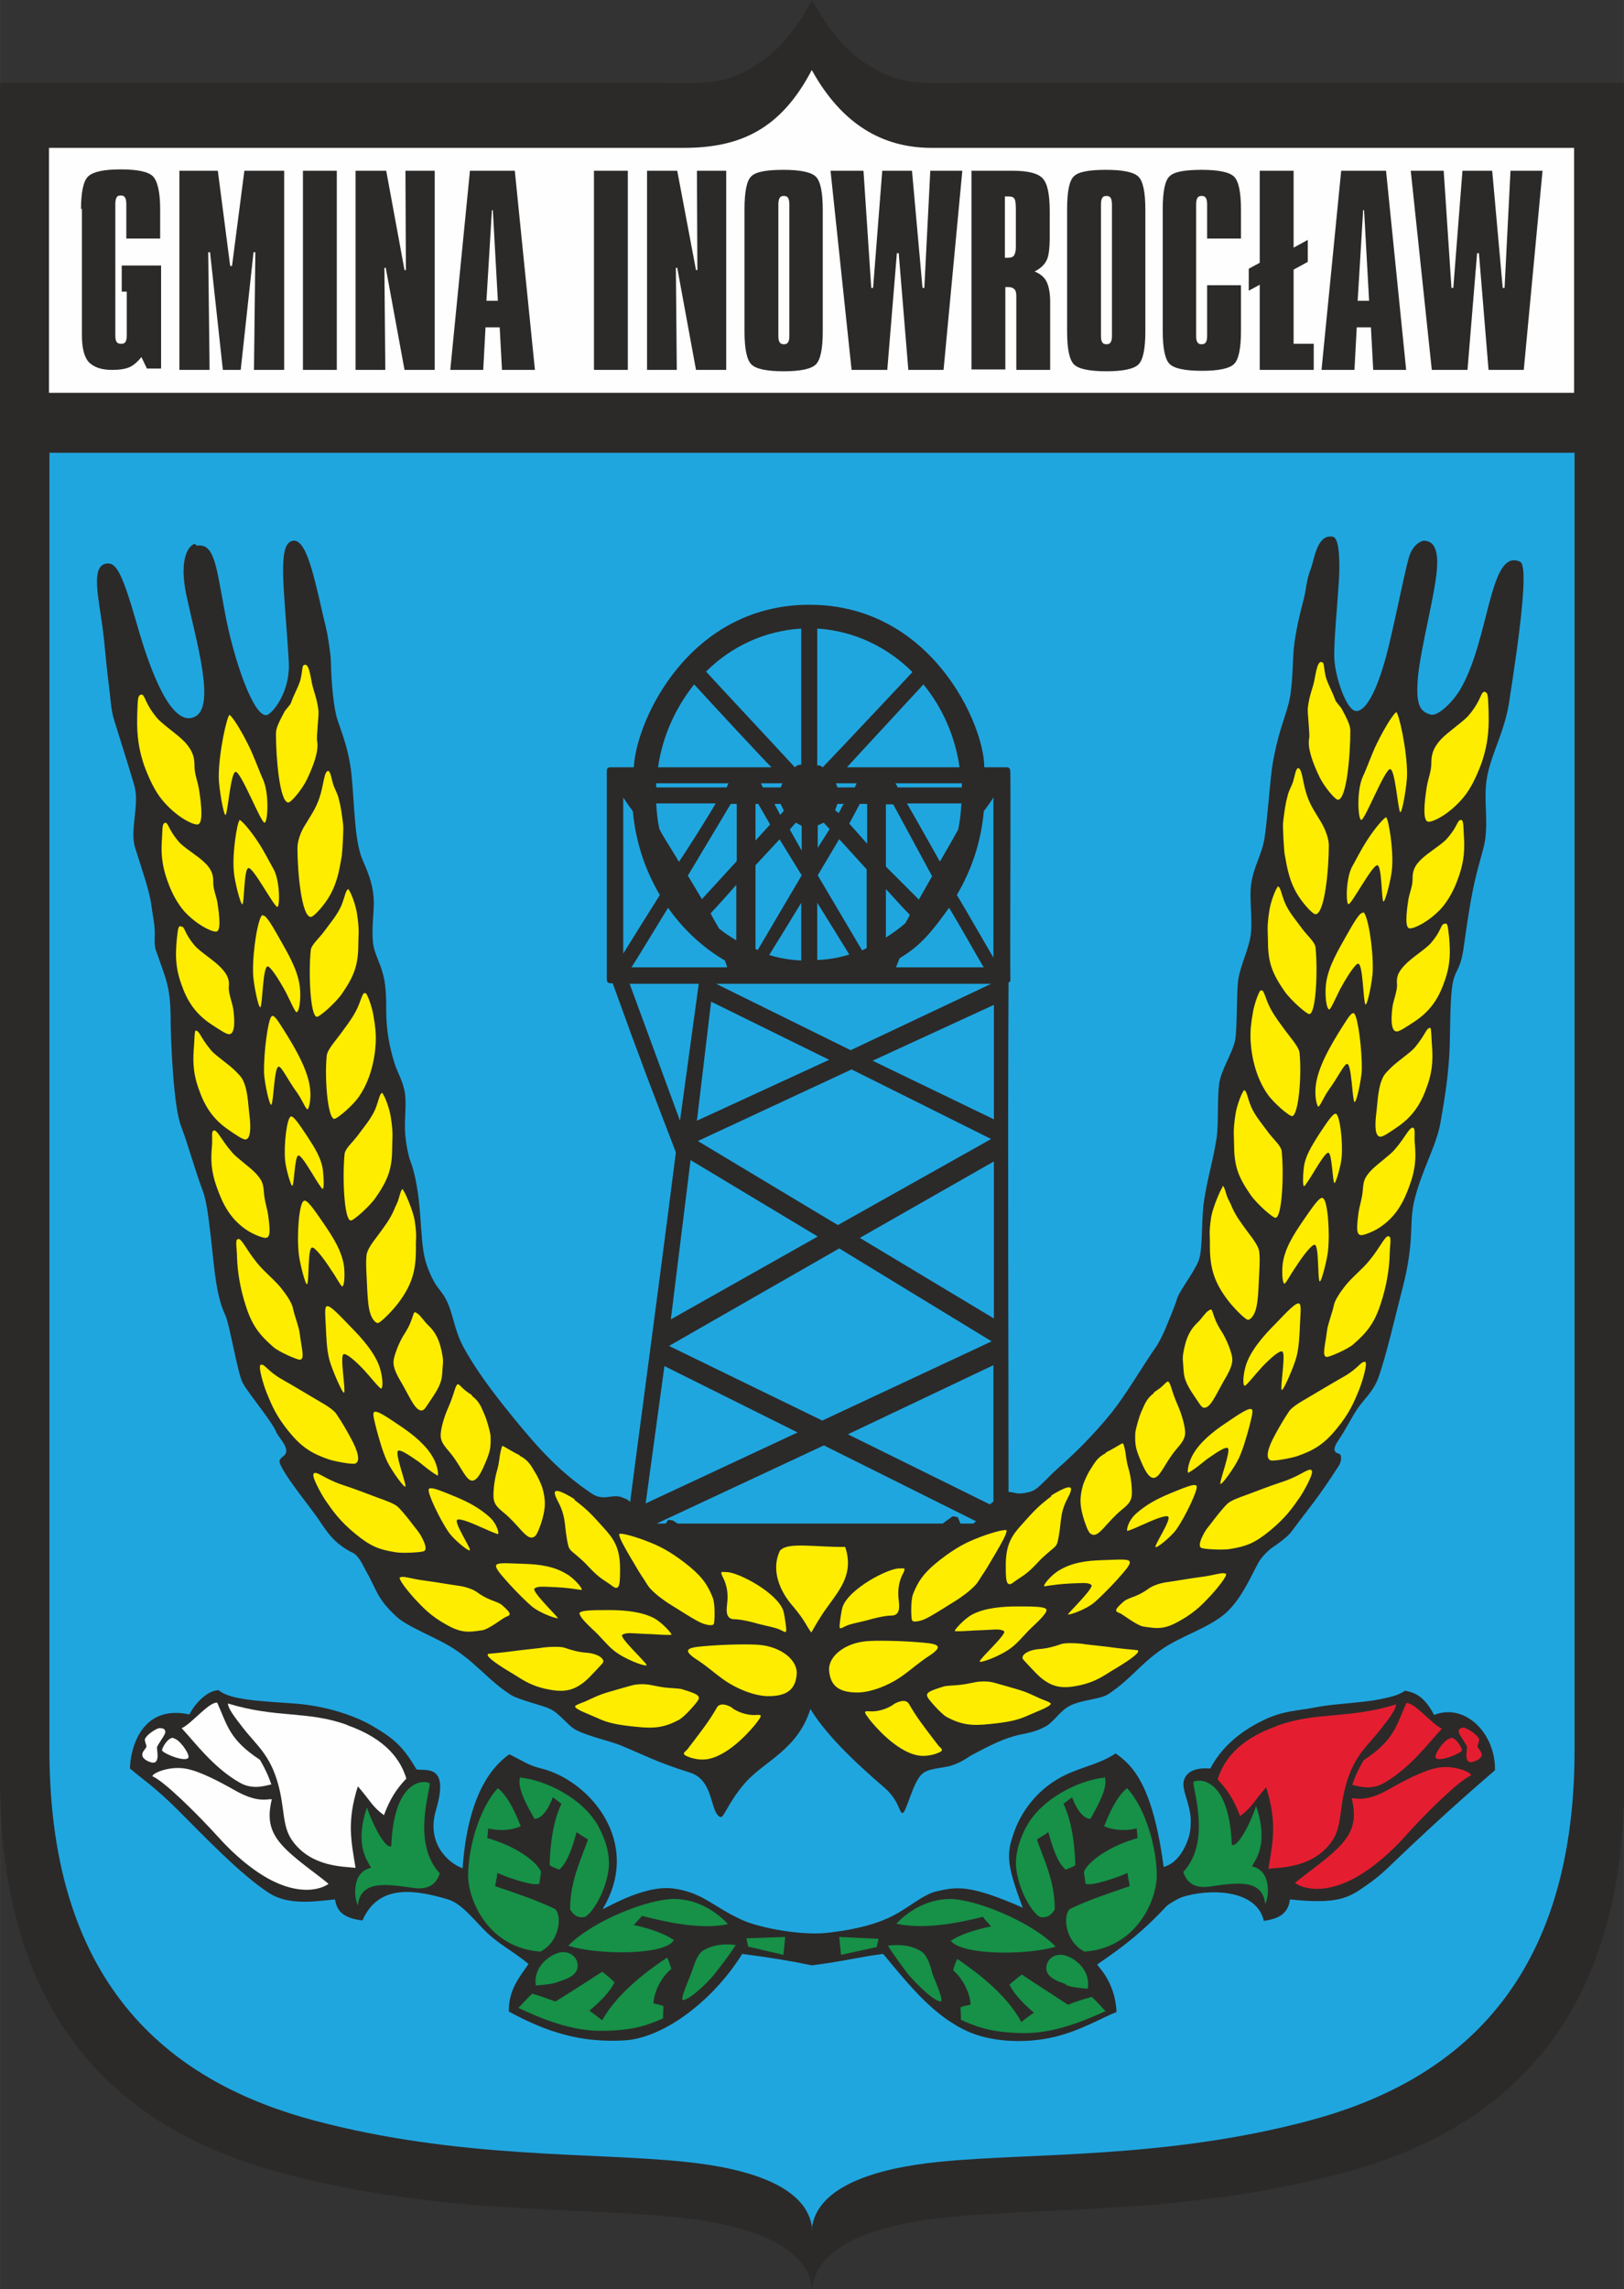
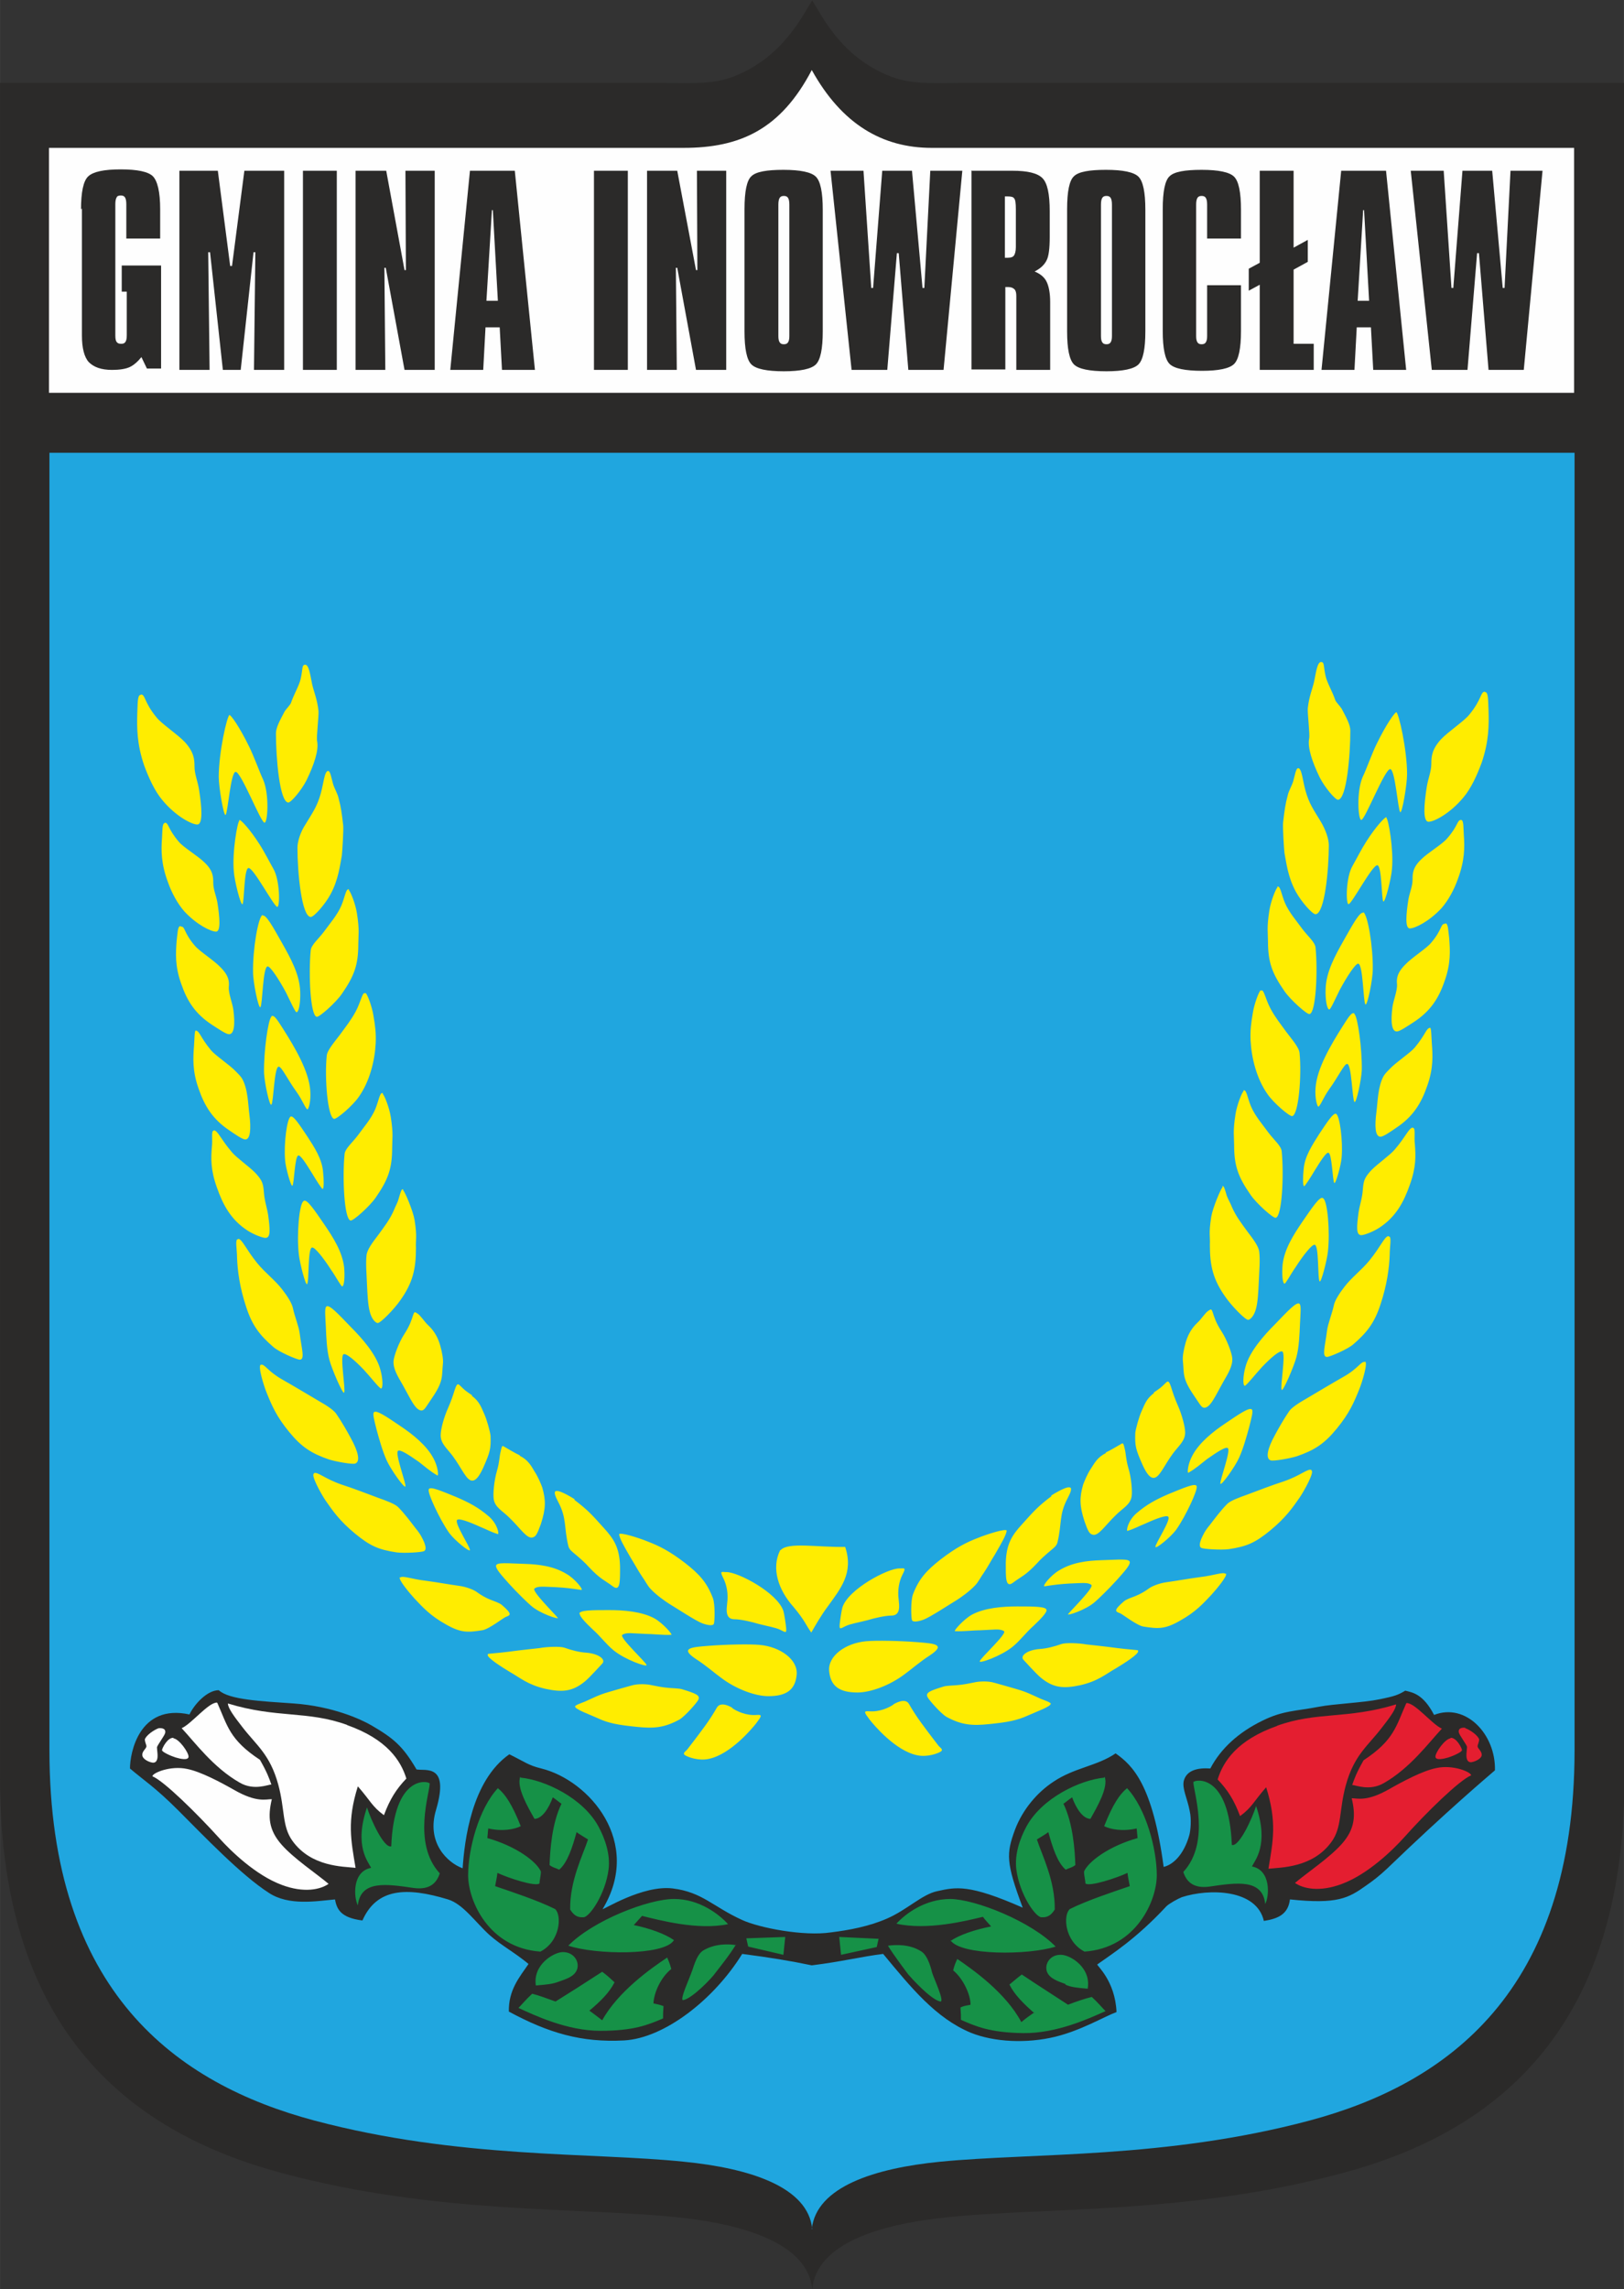
<svg xmlns="http://www.w3.org/2000/svg" xml:space="preserve" width="35.491mm" height="50mm" version="1.1" style="shape-rendering:geometricPrecision; text-rendering:geometricPrecision; image-rendering:optimizeQuality; fill-rule:evenodd; clip-rule:evenodd" viewBox="0 0 3549 5000">
  <rect x="0" y="0" width="3549" height="5000" fill="#333333" stroke="none" />
  <defs>
    <style type="text/css">
   
    .fil2 {fill:#FEFEFE}
    .fil0 {fill:#2B2A29}
    .fil4 {fill:#FFED00}
    .fil5 {fill:#E41E30}
    .fil1 {fill:#20A6DF}
    .fil6 {fill:#169147}
    .fil3 {fill:#2B2A29;fill-rule:nonzero}
   
  </style>
  </defs>
  <g id="Warstwa_x0020_1">
    <g id="_2024910662736">
      <path class="fil0" d="M1775 5000c-10,-99 -148,-142 -298,-157 -215,-22 -524,-6 -860,-96 -319,-85 -617,-298 -617,-861l0 -3705c483,0 967,0 1450,0 73,1 110,2 151,-13 111,-42 154,-137 174,-167l0 0c20,30 62,125 174,167 41,15 78,14 151,13 483,0 967,0 1450,0l0 3705c0,563 -298,776 -617,861 -336,90 -645,74 -860,96 -150,15 -288,57 -298,157l0 0z" />
      <path class="fil1" d="M1775 4869c-9,-93 -139,-133 -280,-147 -202,-21 -492,-6 -808,-90 -300,-80 -579,-280 -579,-809l0 -2834c1111,0 2222,0 3333,0l0 2834c0,529 -280,729 -579,809 -315,84 -605,70 -808,90 -141,14 -270,54 -280,147l0 0z" />
      <path class="fil2" d="M108 323c462,0 924,0 1386,0 123,0 212,-40 280,-170 66,119 155,170 262,170l1404 0 0 535 -3333 0 0 -535z" />
      <path class="fil3" d="M1298 373l74 0 0 435 -74 0 0 -435zm116 0l66 0 41 217 3 0 -1 -217 64 0 0 435 -66 0 -41 -223 -3 0 2 223 -65 0 0 -435zm287 74l0 287c0,7 1,11 3,14 2,3 5,4 9,4 4,0 7,-1 9,-4 2,-3 3,-7 3,-14l0 -287c0,-7 -1,-12 -3,-15 -2,-3 -5,-4 -9,-4 -4,0 -7,1 -9,4 -2,3 -3,8 -3,15zm-74 10c0,-39 5,-63 15,-72 10,-10 34,-14 70,-14 37,0 61,5 71,15 10,10 15,34 15,72l0 266c0,38 -5,62 -15,72 -10,10 -34,15 -70,15 -37,0 -61,-5 -71,-15 -10,-10 -15,-34 -15,-72l0 -266zm188 -84l72 0 17 256 4 0 20 -256 65 0 23 256 4 0 13 -256 70 0 -41 435 -77 0 -21 -255 -4 0 -21 255 -78 0 -46 -435zm381 57l0 133c1,0 2,0 4,0 1,0 2,0 3,0 7,0 11,-2 13,-5 2,-3 4,-9 4,-18l0 -83c0,-13 -1,-21 -4,-24 -2,-3 -7,-4 -15,-4l-5 0zm-74 -57l91 0c32,0 54,5 65,16 11,11 16,35 16,72l0 57c0,24 -2,42 -7,51 -5,10 -14,18 -26,24 12,5 21,12 26,22 5,10 8,25 8,45l0 148 -74 0 0 -161c0,-7 -1,-12 -4,-15 -3,-3 -7,-5 -14,-5 -1,0 -2,0 -3,0 -1,0 -2,0 -3,0l0 180 -74 0 0 -435zm284 74l0 287c0,7 1,11 3,14 2,3 5,4 9,4 4,0 7,-1 9,-4 2,-3 3,-7 3,-14l0 -287c0,-7 -1,-12 -3,-15 -2,-3 -5,-4 -9,-4 -4,0 -7,1 -9,4 -2,3 -3,8 -3,15zm-74 10c0,-39 5,-63 15,-72 10,-10 34,-14 70,-14 37,0 61,5 71,15 10,10 15,34 15,72l0 266c0,38 -5,62 -15,72 -10,10 -34,15 -70,15 -37,0 -61,-5 -71,-15 -10,-10 -15,-34 -15,-72l0 -266zm380 0l0 64 -74 0 0 -74c0,-7 -1,-12 -3,-15 -2,-3 -5,-4 -9,-4 -4,0 -7,1 -9,4 -2,3 -3,8 -3,15l0 287c0,7 1,11 3,14 2,3 5,4 9,4 4,0 7,-1 9,-4 2,-3 3,-7 3,-14l0 -111 74 0 0 100c0,38 -5,62 -15,72 -10,10 -34,15 -70,15 -37,0 -61,-5 -71,-15 -10,-10 -15,-34 -15,-72l0 -266c0,-39 5,-63 15,-72 10,-10 34,-14 70,-14 37,0 61,5 71,15 10,10 15,34 15,72zm41 -84l74 0 0 168 31 -17 0 48 -31 17 0 162 44 0 0 57 -118 0 0 -186 -24 13 0 -48 24 -13 0 -201zm226 86l-12 198 25 0 -11 -198 -2 0zm-49 -86l99 0 44 435 -72 0 -5 -93 -31 0 -5 93 -72 0 43 -435zm153 0l72 0 17 256 4 0 20 -256 65 0 23 256 4 0 13 -256 70 0 -41 435 -77 0 -21 -255 -4 0 -21 255 -78 0 -46 -435z" />
      <path class="fil3" d="M177 458c0,-38 5,-63 16,-73 11,-10 34,-15 71,-15 36,0 60,5 70,15 10,10 16,34 16,72l0 64 -74 0 0 -75c0,-7 -1,-12 -3,-15 -2,-3 -5,-4 -9,-4 -4,0 -8,1 -9,4 -2,3 -3,8 -3,15l0 287c0,7 1,12 3,14 2,3 5,4 10,4 4,0 7,-1 9,-4 2,-3 3,-7 3,-15l0 -95 -11 0 0 -57 86 0 0 225 -31 0 -12 -25c-8,10 -17,18 -26,22 -9,4 -22,6 -38,6 -24,0 -40,-6 -51,-17 -10,-11 -15,-31 -15,-58l0 -278zm212 -85l87 0 27 208 4 0 27 -208 87 0 0 435 -66 0 3 -257 -4 0 -28 257 -39 0 -28 -257 -4 0 3 257 -66 0 0 -435zm273 0l74 0 0 435 -74 0 0 -435zm116 0l66 0 40 217 3 0 -1 -217 64 0 0 435 -66 0 -41 -223 -3 0 2 223 -65 0 0 -435zm297 86l-12 198 25 0 -11 -198 -2 0zm-49 -86l99 0 44 435 -72 0 -5 -93 -31 0 -5 93 -72 0 43 -435z" />
-       <path class="fil0" d="M430 1192c38,-6 42,42 60,138 20,112 65,238 93,232 12,-3 52,-50 48,-117 -9,-156 -27,-260 10,-264 32,-3 49,98 72,193 3,12 10,57 10,70 1,42 5,100 15,130 11,32 25,68 30,117 7,66 6,147 25,189 16,36 23,59 24,90 0,25 -5,58 -2,88 2,24 16,44 23,74 6,23 6,56 6,74 0,45 7,81 18,116 6,20 17,36 22,61 5,24 0,55 1,86 1,27 8,56 10,62 30,78 20,172 35,224 2,8 10,30 20,47 8,14 18,22 27,41 14,30 16,63 36,100 27,49 62,96 105,149 60,74 107,125 176,171 26,17 44,-1 66,8 7,3 12,4 17,10 16,-125 60,-449 100,-764 -50,-130 -75,-194 -138,-369 -11,0 -13,-2 -13,-11 0,-228 0,-398 0,-452 0,-9 4,-9 12,-9 15,0 31,0 47,0 6,-106 123,-355 384,-355 266,0 382,261 382,355 13,0 30,0 45,0 11,0 12,1 12,16 1,91 -1,369 0,450 0,3 -4,3 -4,5 -2,394 0,762 0,1112 6,0 12,2 19,3 4,1 27,0 40,-9 12,-8 29,-28 47,-44 35,-31 76,-70 119,-123 34,-43 62,-93 100,-148 2,-4 10,-16 20,-41 9,-22 17,-40 24,-62 7,-20 44,-65 49,-90 6,-26 4,-91 9,-120 8,-54 19,-84 28,-141 4,-29 1,-79 5,-115 4,-32 28,-65 35,-96 5,-24 3,-105 7,-133 5,-32 22,-64 27,-96 5,-31 -3,-81 1,-111 6,-44 24,-64 30,-106 6,-43 10,-102 15,-143 3,-25 9,-52 16,-78 9,-32 21,-62 25,-88 5,-35 5,-70 7,-98 4,-41 14,-80 23,-115 5,-21 5,-38 14,-61 8,-20 13,-71 42,-72 8,0 21,-5 21,68 0,44 -13,156 -11,199 2,40 26,112 47,114 22,2 46,-46 65,-115 16,-58 39,-177 50,-217 9,-35 32,-41 36,-40 5,2 32,-1 26,65 -5,57 -34,164 -41,230 -5,59 1,78 28,85 14,4 45,-24 63,-53 66,-110 64,-312 132,-281 19,9 -1,160 -25,313 -4,23 -12,50 -22,77 -10,27 -20,53 -25,79 -9,49 3,92 -5,142 -4,23 -17,59 -27,110 -9,45 -17,106 -20,126 -8,51 -20,43 -25,85 -5,40 -3,103 -6,150 -4,59 -12,102 -19,143 -9,52 -42,105 -58,174 -6,26 -5,52 -7,82 -2,31 -8,66 -15,94 -20,78 -39,161 -56,208 -11,30 -32,47 -46,68 -15,23 -23,41 -41,68 -11,16 -12,26 0,29 11,3 4,23 0,28 -45,70 -63,89 -103,143 -6,9 -30,27 -41,34 -14,10 -28,26 -34,39 -20,39 -39,79 -70,106 -39,33 -96,48 -140,79 -47,33 -65,63 -114,96 -17,12 -55,12 -83,25 -23,11 -36,35 -53,45 -30,17 -51,16 -73,23 -28,8 -57,23 -91,41 -7,4 -22,16 -45,23 -21,6 -50,5 -64,19 -19,18 -33,81 -41,84 -8,3 -6,-25 -40,-55 -49,-42 -124,-109 -162,-172 -28,90 -102,114 -144,163 -37,43 -45,76 -53,73 -23,-10 -13,-80 -66,-97 -74,-23 -104,-40 -153,-60 -25,-10 -66,-18 -96,-33 -18,-9 -36,-37 -59,-47 -15,-7 -67,-19 -84,-30 -47,-30 -71,-65 -122,-99 -37,-25 -102,-48 -128,-72 -43,-40 -42,-57 -67,-101 -5,-9 -15,-32 -28,-38 -36,-18 -52,-39 -68,-63 -22,-34 -70,-90 -88,-125 -7,-13 -5,-16 4,-23 19,-14 -9,-39 -15,-52 -10,-25 -60,-83 -74,-109 -11,-21 -28,-127 -38,-148 -19,-40 -23,-93 -31,-167 -5,-41 -9,-80 -18,-104 -18,-48 -32,-101 -47,-140 -17,-43 -22,-179 -23,-220 0,-87 -8,-95 -33,-167 -4,-13 -1,-32 -2,-42 -1,-20 -4,-29 -7,-53 -4,-32 -21,-80 -36,-128 -12,-40 11,-94 -2,-137 -14,-47 -29,-94 -43,-139 -8,-24 -9,-55 -12,-77 -7,-53 -9,-93 -15,-135 -10,-68 -23,-128 10,-132 21,-3 34,21 66,132 30,106 76,226 126,203 47,-21 5,-160 -18,-267 -17,-82 7,-109 19,-111zm1423 1941l318 -151 0 298 -8 6 -310 -153zm-53 24l333 166 -6 5 -28 0 -6 -14 -11 -2 -22 16 -579 0 -11 -7 -10 -1 -5 8 -20 0 366 -171zm-348 -173l291 145 -332 155 41 -300zm10 -44l372 -213 333 203 -370 173 -335 -163zm64 -448l335 -156 305 152 -335 188 -305 -183zm353 212l293 -167 0 343 -293 -176zm28 -387l265 -122 0 250 -265 -128zm-343 -168l602 0 -307 145 -294 -145zm-55 385l278 167 -321 181 43 -347zm45 -346l258 127 -289 133 31 -260zm-177 -39l150 0 -41 299 -110 -299zm581 -438l144 0 0 9 -140 0 -5 -9zm-131 0l45 0 -4 9 -38 0 -3 -9zm-164 0l47 0 -4 9 -39 0 -4 -9zm-229 0l158 0 -4 9 -154 0 0 -9zm503 46l15 0 85 157 -29 51 -72 -72 0 -136zm-103 76l60 66 0 172 -10 5 -97 -164 47 -79zm-47 -30l13 -6 13 14 -26 41 0 -49zm58 -47l-15 0 -5 14 8 6 11 -21zm-141 78l48 78 -96 163 -5 -2 0 -183 53 -57zm35 -37l13 7 0 54 -26 -46 13 -15zm-46 -41l13 0 7 15 -8 9 -12 -23zm201 0l-15 0 -23 43 39 44 0 -87zm-243 0l6 0 26 45 -32 35 0 -80zm-148 157l94 -157 13 0 0 125 -76 83 -30 -50zm-19 -30c-12,-21 -31,-49 -43,-72 -4,-18 -6,-37 -7,-56 34,0 91,0 130,0 -13,23 -62,101 -80,127zm125 50c0,45 0,97 0,121 -13,-8 -26,-16 -38,-26 -3,-7 -10,-16 -18,-33 18,-19 46,-51 56,-62zm142 39c0,30 0,108 0,126 -24,-1 -48,-5 -70,-12 17,-27 56,-91 70,-114zm35 0c20,32 54,87 70,113 -22,7 -46,11 -70,12 0,-25 0,-95 0,-125zm150 -30c21,23 37,41 52,56 -2,7 -7,13 -9,18 -13,12 -28,22 -43,32 0,-24 0,-72 0,-106zm118 -60c-21,-37 -47,-84 -72,-127 32,0 90,0 119,0 -1,19 -3,38 -7,57 -14,25 -24,43 -40,70zm95 231c-29,0 -153,0 -191,0 3,-7 4,-10 8,-20 48,-28 74,-63 108,-110 23,37 69,120 76,130zm22 -21c-6,-10 -68,-118 -80,-137 32,-54 53,-116 59,-183 6,-8 12,-16 21,-30 0,18 0,337 0,349zm-791 21c29,0 170,0 209,0 -1,-5 -3,-10 -5,-15 -48,-28 -91,-68 -124,-115 -23,37 -73,120 -80,130zm-18 -30c6,-10 68,-109 80,-128 -32,-54 -53,-116 -59,-183 -6,-8 -12,-16 -21,-30 0,18 0,328 0,340zm325 -407c-116,0 -197,0 -249,0 10,-69 39,-131 79,-181 32,35 156,169 169,181zm50 0c-45,-49 -177,-190 -194,-209 55,-55 128,-89 208,-94 0,17 0,229 0,297 -7,1 -10,2 -14,6zm114 0c5,-6 158,-171 167,-181 41,50 69,112 79,181 -44,0 -190,0 -247,0zm-65 -4c0,-63 0,-276 0,-299 80,5 153,40 208,95 -7,8 -152,162 -196,208 -2,-2 -7,-5 -12,-4z" />
      <path class="fil4" d="M2615 3246c-3,-7 -28,4 -60,17 -28,12 -49,23 -72,43 -19,17 -22,39 -19,38 16,-5 24,-10 39,-16 24,-11 46,-19 50,-15 7,6 -29,60 -28,66 1,5 33,-21 45,-37 12,-17 23,-38 32,-57 8,-17 15,-35 13,-39zm251 -35c-8,-4 -23,12 -61,25 -25,8 -56,20 -80,29 -17,6 -36,13 -43,20 -14,14 -28,33 -38,46 -11,13 -15,22 -19,31 -3,8 -5,16 0,19 5,3 44,5 60,3 40,-6 58,-14 91,-41 34,-28 49,-50 65,-73 10,-15 32,-55 25,-58zm-1929 42c3,-7 28,4 60,17 28,12 49,23 72,43 19,17 22,39 19,38 -16,-5 -24,-10 -39,-16 -24,-11 -46,-19 -50,-15 -7,6 29,60 28,66 -1,5 -33,-21 -45,-37 -12,-17 -23,-38 -32,-57 -8,-17 -15,-35 -13,-39zm-251 -35c8,-4 23,12 61,25 25,8 56,20 80,29 17,6 36,13 43,20 14,14 28,33 38,46 11,13 15,22 19,31 3,8 5,16 0,19 -5,3 -44,5 -60,3 -40,-6 -58,-14 -91,-41 -34,-28 -49,-50 -65,-73 -10,-15 -32,-55 -25,-58zm570 510c2,-4 12,-7 22,-11 20,-9 31,-15 52,-21 13,-4 35,-10 49,-14 16,-5 37,-3 45,-1 10,2 24,5 38,6 11,1 23,1 29,3 29,9 40,13 35,23 -2,5 -28,35 -41,43 -33,18 -56,20 -94,16 -40,-4 -62,-8 -85,-19 -15,-7 -52,-20 -49,-26zm450 -342c16,-18 80,-6 141,-7 19,57 -10,91 -38,130 -15,20 -28,43 -36,57 -12,-16 -13,-25 -39,-56 -33,-37 -49,-84 -29,-124zm247 337c-10,7 -31,17 -54,15 -13,-1 -10,3 2,19 8,10 55,67 103,77 22,5 46,-4 52,-8 7,-5 -3,-9 -6,-14 -3,-4 -18,-23 -37,-49 -9,-12 -21,-31 -26,-40 -8,-16 -31,-2 -35,0zm-60 -138c-45,4 -84,32 -81,65 3,33 22,47 62,47 28,0 70,-15 103,-40 14,-10 33,-27 55,-41 36,-24 11,-26 -28,-29 -38,-3 -89,-4 -111,-2zm72 -159c-25,0 -111,45 -124,85 -2,7 -5,27 -6,37 -1,12 1,10 13,4 10,-5 29,-8 48,-13 13,-4 38,-10 52,-10 21,0 17,-23 16,-34 -3,-22 1,-41 8,-55 9,-17 4,-14 -6,-14zm333 -158c-29,22 -38,32 -64,61 -22,24 -35,43 -36,85 0,31 -1,56 16,43 17,-13 27,-15 53,-43 5,-6 18,-18 29,-27 7,-6 13,-10 15,-18 10,-42 3,-60 22,-96 15,-28 4,-24 0,-24 -9,2 -27,12 -36,18zm-11 249c0,-8 -28,-8 -64,-8 -32,0 -71,3 -99,18 -18,10 -41,36 -37,36 18,1 41,-2 57,-2 28,-1 41,-4 50,2 8,5 -52,59 -53,66 -1,5 46,-11 72,-32 17,-14 29,-31 46,-46 15,-14 29,-29 28,-34zm182 -105c-1,-8 -25,-5 -62,-4 -32,1 -64,5 -92,22 -18,10 -39,36 -32,35 19,-3 35,-5 54,-6 28,-1 41,-3 48,3 7,5 -46,57 -51,64 -3,4 39,-9 59,-27 6,-5 29,-27 48,-48 15,-17 29,-32 28,-39zm-269 -68c-2,10 -8,21 -26,52 -7,11 -15,26 -23,38 -8,11 -13,22 -20,29 -12,13 -32,27 -40,32 -15,9 -59,38 -73,43 -11,4 -23,6 -25,1 -2,-5 -3,-42 2,-56 13,-34 29,-52 61,-77 34,-26 56,-37 82,-47 17,-7 63,-22 62,-15zm97 378c-2,-4 -12,-7 -22,-11 -20,-9 -31,-15 -52,-21 -13,-4 -35,-10 -49,-14 -16,-5 -37,-3 -45,-1 -10,2 -24,5 -38,6 -11,1 -23,1 -29,3 -29,9 -40,13 -35,23 2,5 28,35 41,43 33,18 56,20 94,16 40,-4 61,-8 85,-19 15,-7 52,-20 49,-26zm190 -117c-1,-1 -22,-2 -45,-5 -29,-4 -60,-7 -68,-8 -16,-3 -45,-4 -54,-1 -17,6 -33,10 -48,11 -27,2 -44,15 -35,24 4,4 26,29 38,39 27,22 49,24 86,16 39,-9 55,-24 78,-37 15,-9 52,-32 48,-38zm192 -167c-7,-5 -23,3 -57,7 -23,3 -50,8 -72,11 -16,2 -34,9 -41,15 -7,5 -17,11 -27,15 -10,4 -20,7 -26,12 -23,20 -19,22 -8,26 5,2 37,27 51,29 32,5 47,6 80,-13 34,-19 50,-37 68,-56 11,-12 37,-43 32,-47zm-1079 293c10,7 31,17 54,15 13,-1 10,3 -2,19 -8,10 -55,67 -103,77 -22,5 -46,-4 -52,-8 -7,-5 3,-9 6,-14 3,-4 18,-23 37,-49 9,-12 21,-31 26,-40 8,-16 31,-3 35,0zm60 -138c45,4 84,32 81,65 -3,33 -22,47 -62,47 -28,0 -70,-15 -103,-40 -14,-10 -33,-27 -55,-41 -36,-24 -11,-26 28,-29 38,-3 89,-4 111,-2zm-72 -159c25,0 111,45 124,85 2,7 5,27 6,37 1,12 -1,10 -13,4 -10,-5 -29,-8 -48,-13 -13,-4 -38,-10 -52,-10 -21,0 -17,-23 -16,-34 3,-22 -1,-41 -8,-55 -9,-18 -4,-14 6,-14zm-333 -158c29,22 38,32 64,61 22,24 35,43 36,85 0,31 1,56 -16,43 -17,-13 -27,-15 -53,-43 -5,-6 -18,-18 -29,-27 -7,-6 -13,-10 -15,-18 -10,-41 -3,-60 -22,-96 -15,-28 -4,-24 0,-24 9,2 27,12 36,18zm11 249c0,-8 28,-8 65,-8 32,0 71,3 99,18 18,10 41,36 37,36 -18,1 -41,-2 -57,-2 -28,-1 -41,-4 -50,2 -8,5 52,60 53,66 1,5 -46,-11 -72,-32 -17,-14 -29,-31 -46,-46 -15,-14 -29,-29 -28,-34zm-182 -105c1,-8 25,-5 62,-4 32,1 64,5 92,22 18,10 39,36 32,35 -19,-3 -35,-5 -54,-6 -28,-1 -41,-3 -48,3 -7,5 46,57 51,64 3,4 -39,-9 -59,-27 -6,-5 -29,-27 -48,-48 -15,-17 -29,-32 -28,-39zm269 -68c2,10 8,21 26,52 7,11 15,26 23,38 8,11 13,22 20,29 12,13 32,27 40,32 15,9 59,38 73,43 11,4 23,6 25,1 2,-5 3,-42 -2,-56 -13,-34 -29,-52 -61,-77 -34,-26 -56,-37 -82,-47 -17,-7 -63,-22 -62,-15zm-287 261c1,-1 22,-2 45,-5 29,-4 60,-7 68,-8 16,-3 45,-4 54,-1 17,6 33,10 48,11 27,2 44,15 35,24 -4,4 -26,29 -38,39 -27,22 -49,24 -86,16 -39,-9 -55,-24 -78,-37 -15,-9 -52,-32 -48,-38zm-192 -167c7,-5 23,3 57,7 23,3 50,8 72,11 16,2 34,9 41,15 7,5 17,11 27,15 10,4 20,7 26,12 23,20 19,22 8,26 -5,2 -37,27 -51,29 -32,5 -47,6 -80,-13 -34,-19 -50,-37 -68,-56 -11,-12 -37,-43 -32,-47zm1543 -272c-19,9 -25,22 -33,34 -8,12 -14,27 -17,35 -8,28 -8,46 3,80 8,23 11,27 17,29 13,5 27,-19 52,-43 15,-15 31,-22 34,-40 2,-12 -1,-43 -7,-62 -6,-21 -5,-30 -8,-42 -2,-9 -3,-13 -6,-12 -7,4 -27,16 -36,20zm105 -131c-17,12 -21,26 -27,39 -6,13 -13,39 -14,48 -1,29 1,36 16,70 10,22 17,27 22,28 14,3 24,-26 45,-54 13,-17 26,-27 26,-45 0,-12 -7,-39 -16,-59 -7,-16 -11,-28 -15,-41 -6,-18 -8,-11 -18,-2 -6,6 -16,12 -20,15zm95 -154c-15,14 -22,30 -26,44 -4,14 -7,30 -6,39 3,29 -2,38 24,76 13,19 16,26 22,27 14,1 25,-26 42,-56 11,-19 21,-35 20,-52 -1,-12 -12,-41 -23,-58 -13,-20 -16,-31 -20,-43 -3,-9 -5,-5 -9,-3 -7,4 -16,19 -24,26zm119 190c-5,-6 -27,9 -58,30 -27,18 -57,42 -72,70 -10,18 -12,39 -9,38 16,-9 28,-20 41,-30 23,-16 40,-27 45,-24 8,4 -18,72 -16,78 2,5 32,-37 41,-57 9,-20 16,-45 22,-67 5,-20 9,-34 6,-38zm104 -231c-6,-6 -27,17 -54,45 -24,24 -55,59 -64,92 -6,21 -6,41 -2,42 3,1 24,-26 38,-41 20,-21 38,-36 44,-34 9,3 -5,78 -1,84 3,4 27,-52 32,-71 6,-22 7,-50 8,-74 1,-22 3,-39 -1,-43zm143 127c-9,-2 -14,14 -48,33 -23,13 -58,34 -80,47 -16,9 -33,20 -38,28 -11,16 -23,37 -31,52 -16,29 -21,51 -9,55 6,2 41,-4 57,-9 38,-13 60,-27 87,-60 28,-34 38,-58 49,-85 7,-17 20,-60 13,-62zm-265 -592c-4,3 -15,31 -18,51 -6,38 -3,48 -3,67 0,46 9,70 36,109 13,19 50,52 55,50 14,-3 18,-95 13,-145 -1,-12 -17,-25 -29,-41 -13,-18 -29,-36 -38,-57 -8,-19 -10,-39 -17,-35zm37 -220c-4,3 -14,30 -17,49 -4,23 -6,39 -5,61 2,38 13,83 37,117 13,19 48,49 54,48 14,-3 21,-89 16,-138 -1,-12 -17,-30 -29,-46 -13,-18 -23,-30 -34,-50 -12,-22 -15,-45 -21,-40zm37 -225c-4,3 -15,31 -18,51 -6,38 -3,48 -3,67 0,46 9,70 36,109 13,19 50,52 55,50 14,-3 18,-95 13,-145 -1,-12 -17,-25 -29,-41 -13,-18 -29,-36 -38,-57 -8,-19 -10,-39 -17,-35zm45 -260c-5,0 -7,15 -11,29 -4,12 -10,21 -12,31 -5,18 -7,33 -10,59 -1,10 2,58 3,66 4,20 7,52 25,85 12,22 36,49 43,49 20,-1 29,-98 29,-151 0,-13 -7,-34 -18,-52 -15,-25 -25,-38 -33,-67 -6,-21 -8,-49 -16,-49zm50 -232c-8,0 -11,22 -15,42 -4,18 -11,32 -14,59 -1,10 5,58 3,66 -4,20 7,52 23,85 11,22 34,49 40,49 19,-1 27,-98 27,-151 0,-13 -9,-29 -19,-48 -3,-5 -13,-15 -14,-19 -6,-18 -18,-38 -21,-52 -5,-21 -2,-31 -10,-31zm4 1171c-7,-4 -23,20 -45,52 -19,28 -39,59 -43,93 -2,22 0,41 4,42 3,0 13,-20 25,-37 16,-25 35,-49 41,-48 10,1 6,75 11,80 3,4 16,-46 18,-65 5,-44 -1,-110 -10,-116zm29 -184c-6,-3 -19,17 -37,44 -15,24 -32,49 -34,77 -2,18 -2,37 1,37 2,0 14,-19 23,-34 13,-21 25,-40 30,-39 8,1 9,62 13,66 3,3 15,-40 16,-56 3,-36 -4,-90 -12,-95zm40 -219c-6,-5 -15,11 -26,28 -26,41 -56,92 -59,134 -2,23 4,44 7,41 7,-8 9,-18 23,-38 19,-26 33,-56 39,-55 10,0 11,78 16,83 4,4 15,-48 16,-69 1,-47 -9,-117 -16,-123zm20 -220c-8,-4 -23,24 -44,61 -18,32 -38,68 -39,105 -1,24 3,45 8,45 3,0 13,-23 23,-43 15,-28 34,-57 40,-57 11,0 11,84 16,89 4,4 16,-54 16,-76 1,-49 -11,-121 -21,-126zm50 -209c-3,-1 -23,20 -44,53 -11,17 -22,39 -30,53 -15,25 -15,84 -9,84 7,0 52,-86 63,-85 10,1 9,74 13,79 4,4 18,-53 19,-71 4,-43 -8,-109 -12,-111zm22 -229c-3,-2 -23,27 -43,68 -11,22 -23,57 -31,73 -14,32 -10,95 -3,94 8,0 51,-111 63,-111 11,0 17,89 22,94 4,4 15,-60 15,-83 0,-53 -18,-134 -24,-136zm-18 1144c-9,2 -16,22 -41,53 -17,21 -40,38 -55,58 -11,14 -21,30 -23,40 -4,19 -13,40 -15,56 -4,33 -12,57 0,57 6,0 46,-17 58,-28 30,-26 46,-47 59,-87 14,-42 19,-79 20,-108 0,-18 5,-41 -2,-40zm54 -237c-9,0 -15,19 -40,48 -10,12 -36,30 -50,44 -4,4 -11,12 -14,18 -6,11 -5,25 -7,37 -2,13 -6,25 -8,38 -4,31 -6,50 6,50 6,0 25,-7 39,-16 37,-24 54,-57 67,-94 14,-39 13,-63 11,-89 -2,-15 2,-36 -4,-35zm37 -218c-9,2 -9,14 -33,43 -10,12 -41,32 -55,47 -4,4 -10,10 -13,15 -13,23 -13,56 -16,79 -4,31 -3,54 9,54 6,0 22,-11 35,-20 36,-24 54,-53 67,-91 14,-39 12,-68 10,-94 -1,-15 -1,-34 -4,-33zm32 -227c-9,0 -5,13 -30,42 -10,12 -42,32 -56,47 -19,19 -19,32 -18,43 1,14 -8,35 -10,50 -4,31 -2,54 10,53 6,0 22,-11 36,-20 37,-24 55,-52 68,-90 14,-39 12,-67 10,-94 -2,-15 -2,-32 -8,-32zm36 -227c-9,0 -6,13 -31,41 -10,12 -42,31 -56,45 -19,18 -19,32 -19,44 0,15 -6,27 -9,43 -5,32 -8,64 3,64 11,0 42,-15 69,-44 15,-17 28,-41 36,-64 15,-40 15,-69 13,-96 -1,-15 0,-33 -6,-33zm52 -280c-10,0 -6,16 -34,50 -11,14 -46,37 -62,54 -20,22 -21,38 -21,53 0,17 -7,32 -10,51 -6,38 -9,76 4,76 12,0 47,-18 76,-53 17,-20 30,-49 40,-76 16,-47 16,-82 15,-115 -1,-18 0,-39 -7,-39zm-573 1082c-4,3 -22,46 -25,65 -6,38 -2,42 -3,61 0,46 7,76 34,114 13,19 44,51 50,50 5,-1 13,-9 17,-25 4,-15 5,-38 6,-59 1,-24 3,-46 1,-64 -1,-12 -13,-28 -26,-45 -13,-18 -25,-33 -34,-54 -3,-8 -8,-16 -11,-24 -4,-13 -6,-23 -10,-21zm-1536 587c18,9 25,22 32,34 8,12 14,27 17,35 8,28 8,46 -3,80 -8,22 -11,27 -17,29 -13,5 -27,-19 -52,-43 -15,-15 -31,-22 -34,-40 -2,-12 1,-42 7,-62 6,-21 5,-30 8,-42 2,-9 3,-14 6,-12 7,4 27,16 36,20zm-105 -131c17,12 21,26 27,39 6,13 13,39 14,48 1,29 -1,36 -16,70 -10,22 -17,27 -22,28 -14,3 -24,-26 -45,-54 -13,-17 -26,-27 -26,-45 0,-13 7,-39 16,-59 7,-16 11,-28 15,-41 6,-18 8,-11 18,-2 6,6 16,12 20,15zm-95 -154c15,14 22,30 26,44 4,14 7,30 6,39 -3,29 2,38 -24,76 -13,19 -16,26 -22,27 -14,1 -25,-26 -42,-56 -11,-19 -21,-35 -20,-52 1,-12 12,-41 23,-58 13,-20 16,-31 20,-43 3,-9 5,-5 9,-3 7,4 16,19 24,26zm-119 190c5,-6 27,9 58,30 27,18 57,42 72,70 10,18 12,39 9,38 -16,-9 -28,-20 -41,-30 -23,-16 -40,-27 -45,-24 -8,4 18,72 16,78 -2,5 -32,-37 -41,-57 -9,-20 -16,-45 -22,-67 -5,-20 -9,-34 -6,-38zm-104 -231c6,-6 27,17 54,45 24,24 55,59 64,92 6,21 6,41 2,42 -3,1 -24,-26 -38,-41 -20,-21 -38,-36 -44,-34 -9,3 5,78 1,84 -3,4 -27,-52 -32,-71 -6,-22 -7,-50 -8,-74 -1,-21 -3,-39 1,-43zm-143 127c9,-2 14,14 48,33 23,13 58,34 80,47 16,9 33,20 38,29 11,16 23,37 31,52 16,29 21,51 9,55 -6,2 -41,-4 -57,-9 -38,-13 -60,-27 -87,-60 -28,-34 -38,-58 -49,-85 -7,-17 -20,-60 -13,-62zm311 -381c4,3 22,46 25,65 6,38 2,42 3,61 0,46 -7,76 -34,114 -13,19 -44,51 -50,50 -5,-1 -13,-9 -17,-25 -4,-15 -5,-38 -6,-59 -1,-24 -3,-46 -1,-64 1,-12 13,-28 26,-45 13,-18 25,-33 34,-54 3,-8 8,-16 10,-24 4,-13 6,-23 10,-21zm-45 -211c4,3 15,31 18,51 6,38 3,48 3,67 0,46 -9,70 -36,109 -13,19 -50,52 -55,50 -14,-3 -18,-95 -13,-145 1,-12 17,-25 29,-41 13,-18 29,-36 38,-57 8,-19 10,-39 17,-35zm-172 234c7,-4 23,20 45,52 19,28 39,59 43,93 2,22 0,41 -4,42 -3,0 -13,-20 -25,-37 -16,-25 -35,-49 -41,-48 -10,1 -6,75 -11,80 -3,4 -16,-46 -18,-65 -5,-44 1,-110 10,-116zm-29 -184c6,-3 19,17 37,44 15,23 32,49 34,77 2,18 2,37 -1,37 -2,0 -14,-19 -23,-34 -13,-21 -25,-40 -30,-39 -8,1 -9,62 -13,66 -3,3 -15,-40 -16,-56 -3,-36 4,-90 12,-95zm-114 267c9,2 16,22 41,53 17,21 40,38 55,58 11,14 21,30 23,40 4,19 13,40 15,56 4,33 12,57 0,57 -6,0 -46,-17 -58,-28 -30,-26 -46,-47 -59,-87 -14,-42 -19,-79 -20,-108 0,-18 -5,-41 2,-40zm-54 -237c9,0 15,19 40,48 10,12 36,30 50,44 4,4 11,12 14,18 6,11 5,25 7,37 2,13 6,25 8,38 4,31 6,50 -6,50 -6,0 -25,-7 -39,-16 -37,-24 -54,-57 -67,-94 -14,-39 -13,-63 -11,-89 2,-15 -2,-36 4,-35zm332 -300c4,3 14,30 17,49 4,23 6,39 5,61 -2,38 -13,83 -37,117 -13,19 -48,49 -54,48 -14,-3 -21,-89 -16,-138 1,-12 17,-30 29,-46 13,-18 23,-30 34,-50 12,-22 15,-45 21,-40zm-37 -225c4,3 15,31 18,51 6,38 3,48 3,67 0,46 -9,70 -36,109 -13,19 -50,52 -55,50 -14,-3 -18,-95 -13,-145 1,-12 17,-25 29,-41 13,-18 29,-36 38,-57 8,-19 10,-39 17,-35zm-45 -260c5,0 7,15 11,29 4,12 10,21 12,31 5,18 7,33 10,59 1,10 -2,58 -3,66 -4,20 -7,52 -25,85 -12,22 -36,49 -43,49 -20,-1 -29,-98 -29,-151 0,-13 6,-34 18,-52 15,-25 25,-38 33,-67 6,-21 8,-49 16,-49zm-50 -232c8,0 11,22 15,42 4,18 11,32 14,59 1,10 -5,58 -3,66 4,20 -7,52 -23,85 -11,22 -34,49 -40,49 -19,-1 -27,-98 -27,-151 0,-13 9,-29 19,-48 3,-5 13,-15 14,-19 6,-18 18,-38 21,-52 5,-21 2,-31 10,-31zm-74 768c6,-5 15,11 26,28 26,41 56,92 59,134 2,23 -4,44 -7,41 -7,-8 -9,-18 -23,-38 -19,-26 -33,-56 -39,-55 -10,0 -11,78 -16,83 -4,4 -15,-48 -16,-69 -1,-47 9,-117 16,-123zm-20 -220c8,-4 23,24 44,61 18,32 38,68 39,105 1,24 -3,45 -8,45 -3,0 -13,-23 -23,-43 -15,-28 -34,-57 -40,-57 -11,0 -11,84 -16,89 -4,4 -16,-54 -16,-76 -1,-49 11,-121 21,-126zm-50 -209c3,-1 23,20 44,53 11,17 22,39 30,53 15,25 15,84 9,84 -7,0 -52,-86 -63,-85 -10,1 -9,74 -13,79 -4,4 -18,-53 -19,-71 -4,-43 8,-109 12,-111zm-22 -229c3,-2 23,27 43,68 11,22 23,56 31,73 14,32 10,95 3,94 -8,0 -51,-111 -63,-111 -11,0 -17,89 -22,94 -4,4 -15,-60 -15,-83 0,-53 18,-134 24,-136zm-73 689c9,2 9,14 33,43 10,12 41,32 55,47 4,4 10,10 13,15 13,23 13,56 16,79 4,31 2,54 -9,54 -6,0 -22,-11 -35,-20 -36,-24 -54,-53 -67,-91 -14,-39 -12,-68 -10,-94 1,-15 1,-34 4,-33zm-32 -227c9,0 5,13 30,42 10,12 42,32 56,47 19,19 19,32 18,43 -1,14 8,35 10,50 4,31 2,54 -10,53 -6,0 -22,-11 -36,-20 -37,-24 -55,-52 -68,-90 -14,-39 -12,-67 -10,-94 2,-15 2,-32 8,-32zm-36 -227c9,0 6,13 31,42 10,12 42,31 56,45 19,18 19,32 19,44 0,15 6,27 9,43 5,32 8,64 -3,64 -11,0 -42,-15 -69,-44 -15,-17 -28,-41 -36,-64 -15,-40 -15,-69 -13,-96 1,-15 0,-33 6,-33zm-52 -280c10,0 6,16 34,50 11,14 46,37 62,54 20,22 21,38 21,53 0,17 7,32 10,51 6,38 9,76 -4,76 -12,0 -47,-18 -76,-53 -17,-20 -30,-49 -40,-76 -16,-47 -16,-82 -15,-115 1,-18 0,-39 7,-39z" />
      <path class="fil0" d="M910 3865c19,4 73,-14 43,88 -22,72 25,116 58,128 4,-59 19,-191 102,-249 33,16 41,24 70,31 105,26 222,161 134,307 0,3 87,-53 153,-45 65,8 88,40 152,69 37,17 134,36 194,27 40,-5 83,-13 122,-30 44,-19 77,-53 110,-60 41,-9 69,-16 187,36 -37,-99 -36,-118 -17,-170 17,-45 49,-82 84,-105 46,-31 95,-34 136,-62 37,26 81,68 105,248 21,-5 44,-27 56,-69 3,-11 5,-35 1,-53 -5,-27 -17,-49 -13,-66 6,-23 30,-29 58,-27 23,-44 62,-79 113,-104 46,-23 74,-21 125,-31 31,-6 98,-9 131,-16 35,-7 42,-10 57,-19 16,4 39,7 63,53 69,-27 135,42 133,121 -16,14 -102,86 -236,215 -16,15 -30,26 -46,37 -38,27 -62,41 -166,30 -4,32 -25,42 -57,47 -16,-70 -120,-71 -179,-52 -8,3 -28,14 -34,20 -67,72 -119,104 -151,127 -2,2 39,35 42,104 -29,11 -77,40 -134,54 -62,15 -133,12 -185,-9 -76,-32 -129,-97 -191,-172 -48,6 -91,17 -156,25 -48,-10 -91,-17 -152,-25 -62,100 -170,184 -258,189 -93,5 -165,-16 -252,-63 -1,-47 23,-75 43,-104 -30,-25 -59,-40 -85,-63 -31,-28 -58,-68 -91,-78 -92,-28 -156,-24 -187,46 -49,-6 -56,-26 -60,-46 -42,4 -101,14 -144,-14 -61,-39 -142,-124 -198,-180 -52,-52 -77,-67 -106,-92 0,-34 20,-142 130,-118 11,-23 39,-53 64,-53 23,21 92,24 164,29 84,6 146,34 170,48 48,28 68,45 97,94z" />
      <path class="fil5" d="M2791 3770c-88,31 -118,78 -130,117 22,23 36,45 49,80 26,-19 29,-31 57,-63 24,76 15,118 5,178 28,-3 97,-2 138,-59 23,-32 16,-68 31,-123 18,-66 48,-86 78,-125 18,-23 32,-42 32,-52 -108,33 -173,15 -261,47zm163 158c9,38 7,67 -21,99 -26,30 -77,64 -103,86 17,12 53,21 103,2 56,-21 110,-73 136,-102 48,-54 121,-125 146,-135 0,-7 -39,-24 -76,-16 -30,6 -73,29 -103,46 -49,28 -69,20 -82,20zm216 -131c-13,2 -33,31 -33,40 0,9 18,5 28,2 10,-3 30,-12 30,-16 0,-4 -12,-28 -25,-27zm32 -23c-1,0 -16,-2 -14,10 1,6 18,28 18,32 0,6 -3,20 0,27 2,6 7,7 11,6 10,-2 21,-9 21,-15 1,-9 -9,-14 -9,-20 0,-2 5,-13 3,-16 -7,-13 -28,-23 -30,-23zm-129 -53c-22,49 -26,80 -93,124 -16,28 -20,40 -25,54 7,0 38,14 69,-4 58,-33 98,-88 127,-119 -22,-10 -58,-56 -77,-56z" />
      <path class="fil2" d="M758 3768c88,31 118,78 130,117 -22,23 -36,45 -49,80 -26,-19 -29,-31 -57,-63 -24,76 -15,118 -5,178 -28,-3 -97,-2 -138,-59 -23,-32 -16,-68 -31,-123 -18,-66 -48,-86 -78,-125 -18,-23 -32,-42 -32,-52 108,33 173,15 261,47zm-164 162c-9,38 -7,67 21,99 26,30 77,64 103,86 -17,12 -53,21 -103,2 -56,-21 -110,-73 -136,-102 -48,-53 -121,-125 -146,-135 0,-7 39,-24 76,-16 30,6 73,29 103,46 49,28 69,20 82,20zm-215 -133c13,2 33,31 33,40 0,9 -18,5 -28,2 -10,-3 -30,-12 -30,-16 0,-4 12,-28 25,-27zm-32 -22c1,0 16,-2 14,10 -1,6 -18,28 -18,32 0,6 3,20 0,27 -2,6 -7,7 -11,6 -10,-2 -21,-9 -21,-16 -1,-9 9,-14 9,-20 0,-2 -5,-13 -3,-16 7,-13 28,-23 30,-23zm128 -55c22,49 26,80 93,124 16,28 20,40 25,54 -7,0 -38,14 -69,-4 -58,-33 -98,-88 -127,-119 22,-10 58,-56 77,-56z" />
      <path class="fil6" d="M1919 4235l-85 -4 4 39 78 -17 4 -18zm22 15c16,-2 47,-4 73,13 15,10 22,42 23,46 4,13 28,64 18,63 -21,-4 -64,-52 -70,-59 -6,-8 -31,-41 -44,-62zm388 84c-13,-5 -35,-11 -41,-27 -6,-17 7,-38 31,-37 19,0 66,27 58,74 -23,-2 -36,-3 -49,-9zm-69 62c-10,7 -16,11 -28,21 -34,-64 -105,-114 -140,-138 -4,9 -6,13 -9,25 22,18 38,53 38,75 -7,2 -11,1 -22,6 1,13 1,18 1,27 32,14 63,28 136,29 73,1 144,-32 180,-48 -8,-8 -15,-17 -30,-31 -16,4 -31,9 -52,17 -18,-12 -73,-47 -101,-66 -12,9 -16,13 -27,22 11,22 30,41 55,63zm-183 -156c20,-14 54,-25 89,-32 -8,-9 -12,-13 -18,-21 -37,9 -122,30 -189,15 19,-21 62,-54 118,-54 56,1 176,49 230,104 -59,19 -208,20 -230,-14zm-446 -6l85 -3 -4 39 -77 -18 -4 -18zm-22 15c-16,-3 -47,-4 -73,12 -15,10 -22,42 -24,45 -4,13 -28,64 -19,63 21,-4 65,-51 70,-59 6,-8 32,-40 45,-62zm-389 80c13,-5 35,-10 41,-27 6,-17 -7,-38 -31,-38 -19,0 -66,27 -59,73 23,-2 36,-3 49,-8zm68 63c10,7 16,12 28,21 35,-63 106,-113 142,-137 4,9 6,14 9,25 -23,18 -38,52 -39,75 7,2 11,2 22,6 -1,13 -1,18 -1,27 -33,14 -64,27 -137,27 -73,0 -144,-34 -179,-50 8,-8 15,-17 30,-31 16,4 31,10 51,17 18,-11 73,-46 102,-65 12,9 16,13 27,23 -11,22 -30,41 -55,62zm185 -154c-20,-14 -54,-26 -88,-33 8,-9 12,-13 18,-20 37,9 122,32 188,18 -19,-21 -62,-55 -118,-55 -56,0 -177,47 -231,102 59,20 208,22 230,-11zm940 -355c-52,5 -136,44 -170,107 -14,26 -26,60 -22,93 7,55 42,105 55,105 7,0 18,1 29,-17 1,-63 -28,-119 -39,-153 11,-7 17,-10 25,-16 9,33 20,67 38,82 8,-4 13,-4 21,-10 -1,-32 -5,-91 -26,-134 6,-4 10,-8 19,-14 9,25 24,47 40,47 14,-25 40,-69 31,-92zm50 23c-16,13 -31,35 -50,83 14,7 40,12 71,5 1,7 1,13 2,21 -64,18 -108,52 -117,73 0,10 3,19 3,26 8,8 69,-12 92,-23 1,9 2,13 5,29 -35,12 -93,31 -131,50 -15,13 -12,70 32,93 113,-8 158,-111 158,-167 0,-56 -23,-145 -65,-190zm-1325 -23c52,5 136,44 170,107 14,26 26,60 22,93 -7,55 -42,105 -55,105 -7,0 -18,1 -29,-17 -1,-63 28,-119 39,-153 -11,-7 -17,-10 -25,-16 -9,33 -20,67 -38,82 -8,-4 -13,-4 -21,-10 1,-32 5,-91 26,-134 -6,-4 -10,-8 -19,-14 -9,25 -24,47 -40,47 -14,-25 -40,-69 -31,-92zm-50 23c16,13 31,35 50,83 -14,7 -40,12 -71,5 -1,7 -1,13 -2,21 64,18 108,52 117,73 0,10 -3,19 -3,26 -8,8 -69,-12 -92,-23 -1,9 -2,13 -5,29 35,12 93,31 131,50 15,13 12,70 -32,93 -113,-8 -158,-111 -158,-167 0,-56 23,-145 65,-190zm1521 -14c5,-5 77,-17 83,138 16,5 45,-59 53,-85 29,85 -3,119 -9,132 42,8 38,65 29,82 -6,-55 -61,-47 -122,-38 -37,5 -51,-13 -57,-32 61,-66 21,-178 22,-197zm-1671 3c-5,-5 -77,-17 -83,138 -16,5 -45,-59 -53,-85 -29,85 3,119 9,132 -42,8 -38,65 -29,82 6,-55 61,-47 122,-38 37,5 51,-13 57,-32 -61,-66 -21,-178 -22,-197z" />
    </g>
  </g>
</svg>